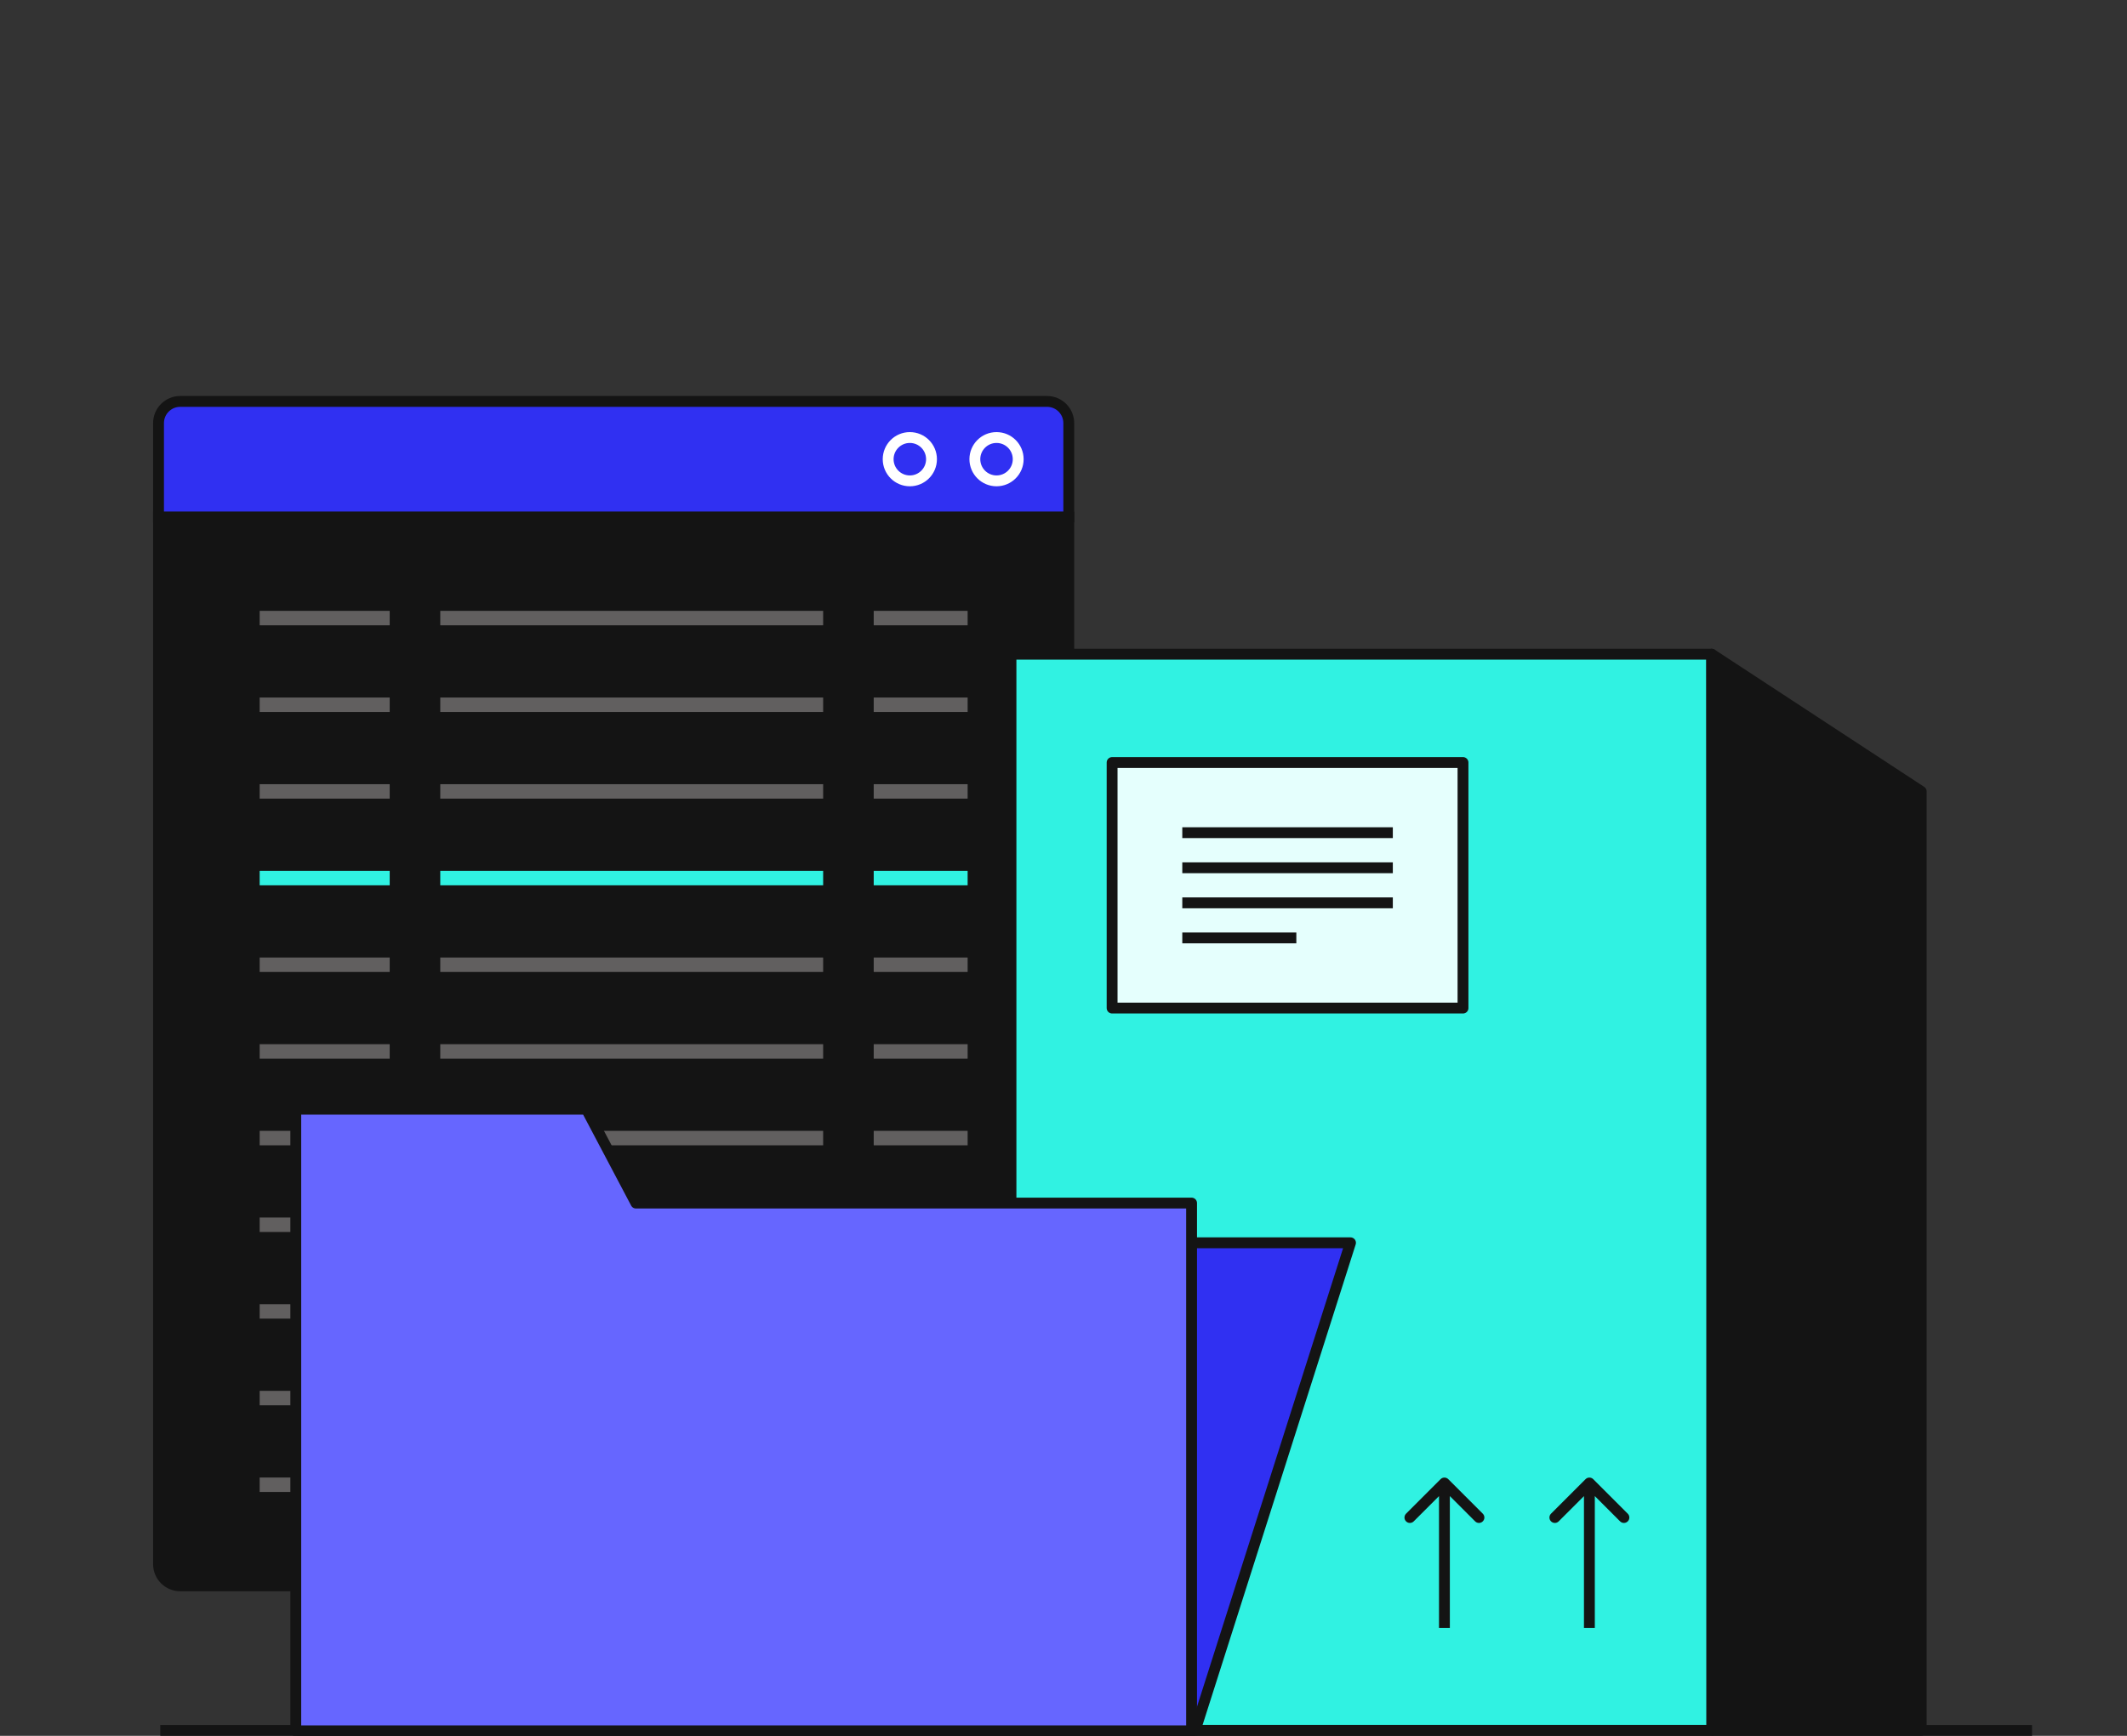
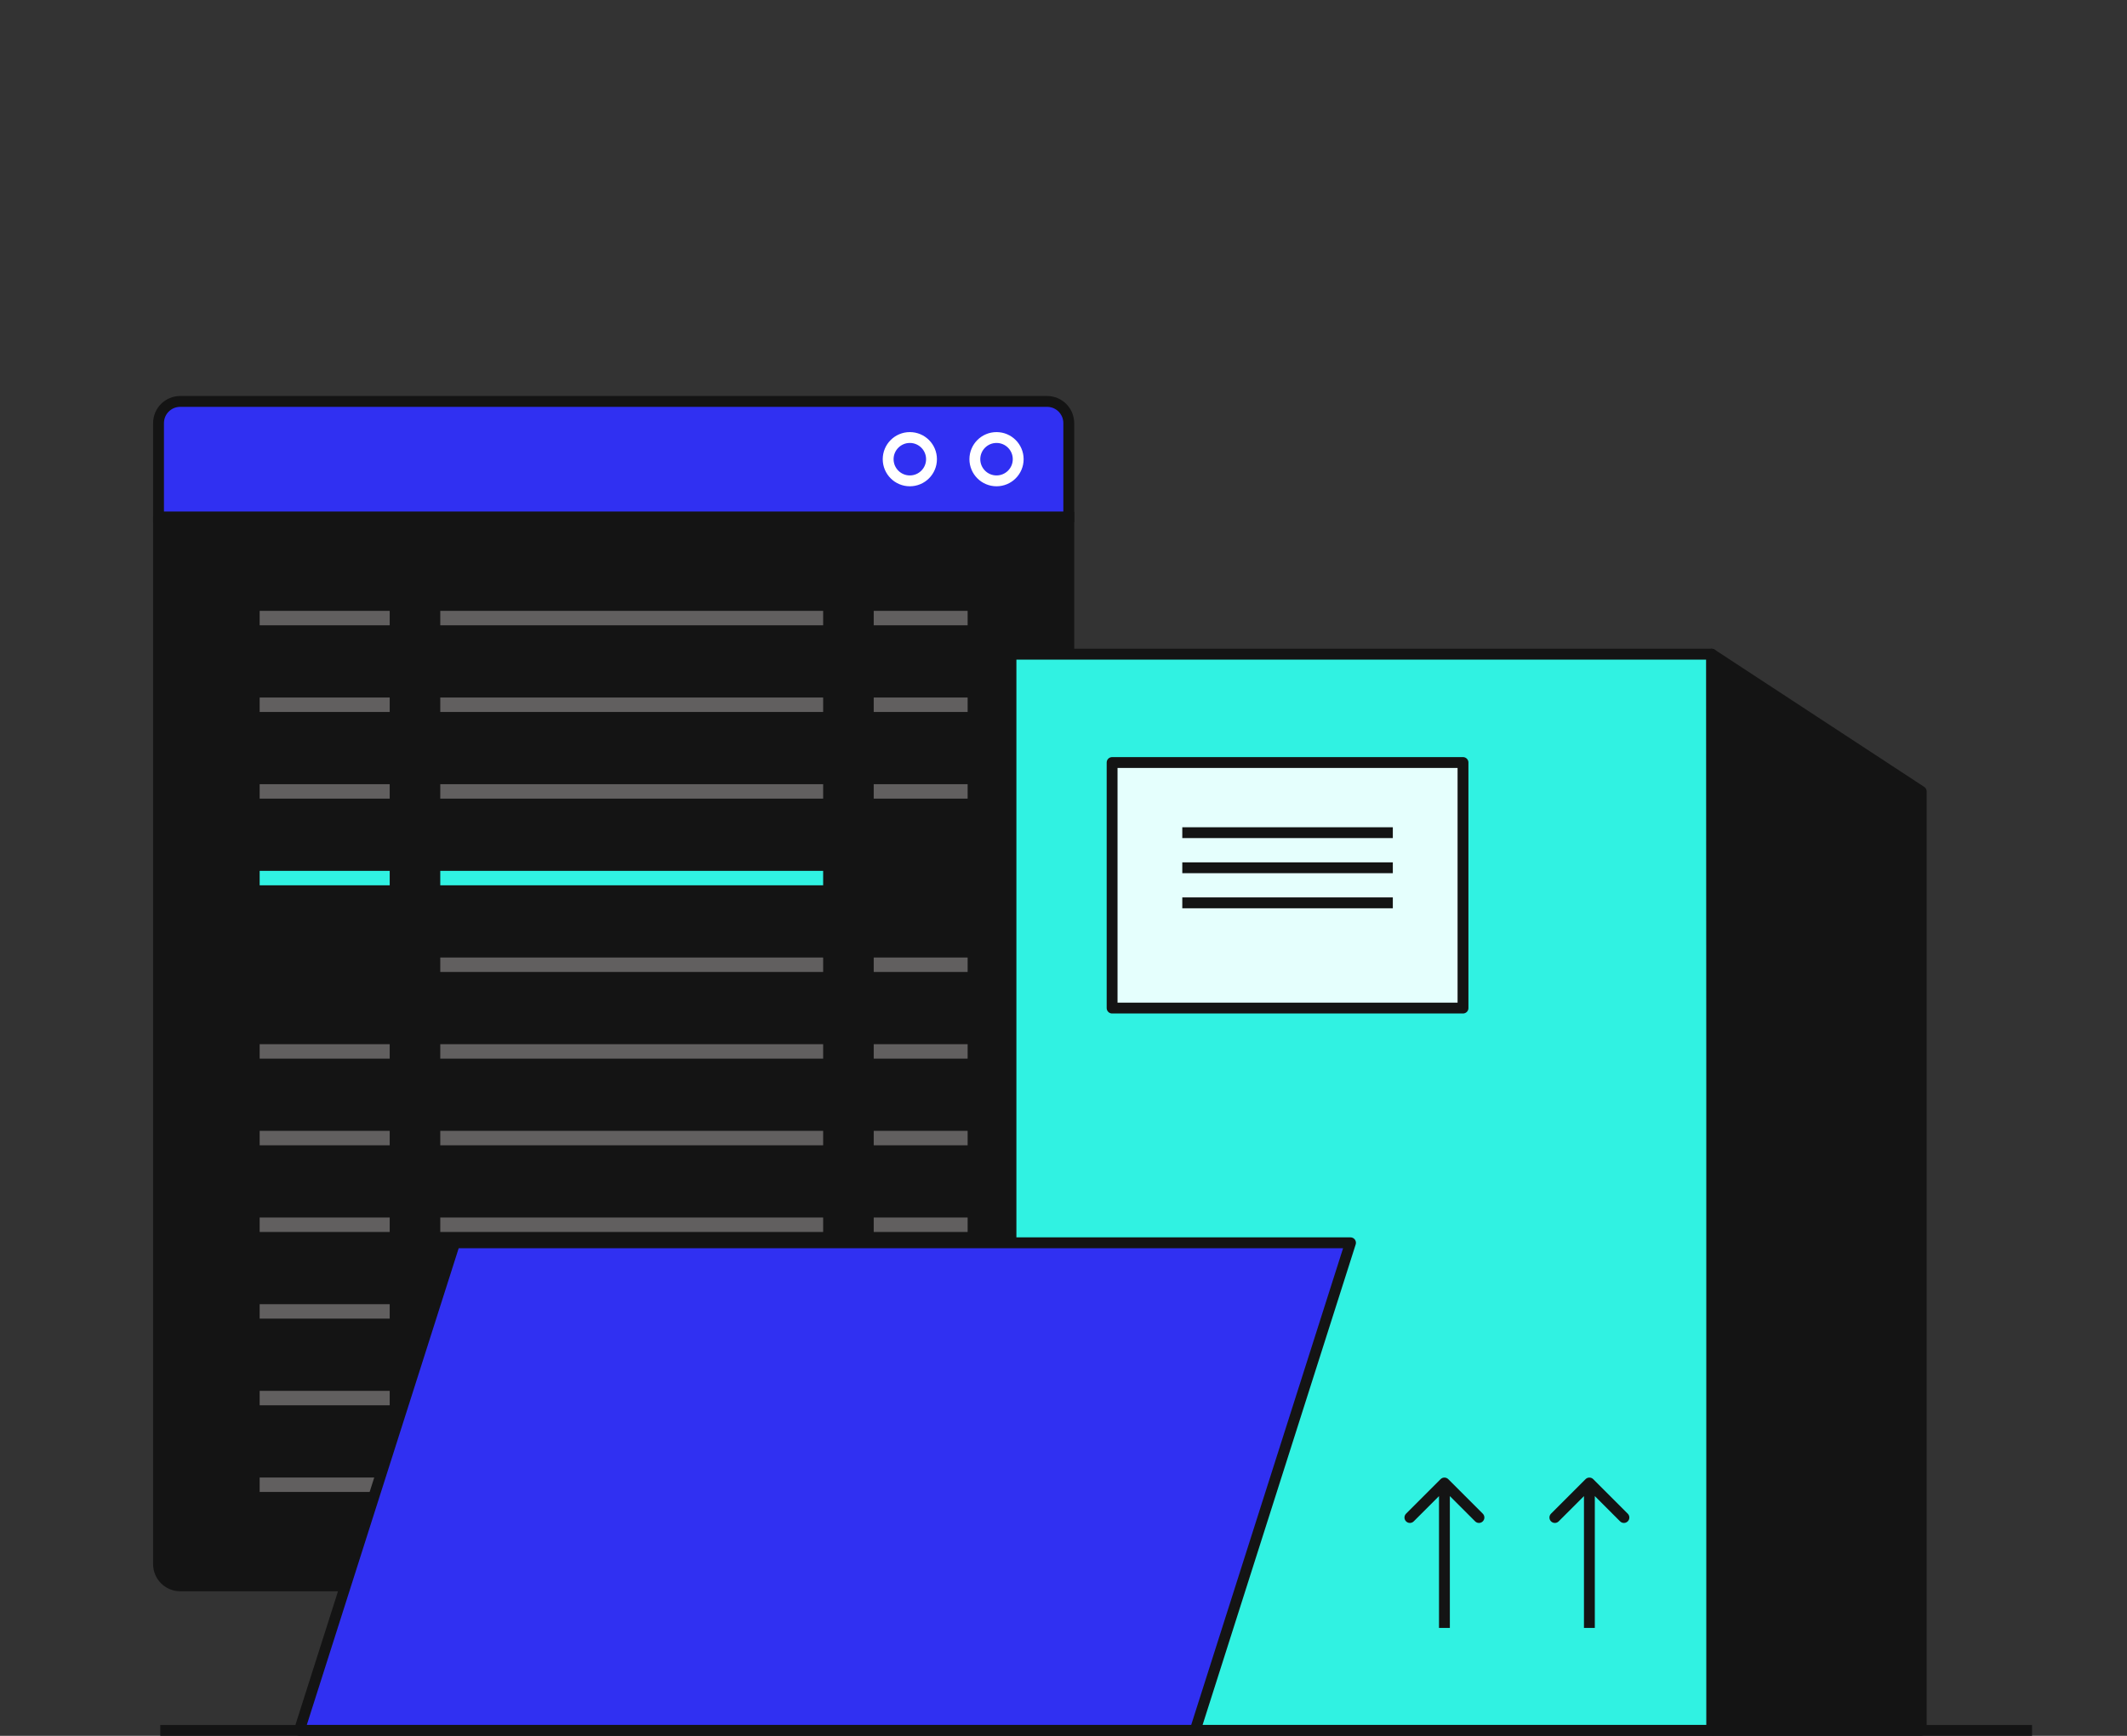
<svg xmlns="http://www.w3.org/2000/svg" width="392" height="320" viewBox="0 0 392 320" fill="none">
  <rect x="0" y="0" width="392" height="320" fill="#333333" stroke="none" />
  <g clip-path="url(#clip0_378_3720)">
    <path d="M29.54 319.001L374.502 319.001" stroke="#141414" stroke-width="2" />
-     <path d="M29.216 95.302H196.971V288.348C196.971 290.558 195.18 292.348 192.971 292.348H33.216C31.006 292.348 29.216 290.558 29.216 288.348V95.302Z" fill="#141414" stroke="#141414" stroke-width="2" />
+     <path d="M29.216 95.302H196.971V288.348C196.971 290.558 195.18 292.348 192.971 292.348H33.216C31.006 292.348 29.216 290.558 29.216 288.348V95.302" fill="#141414" stroke="#141414" stroke-width="2" />
    <path d="M29.216 78C29.216 75.791 31.006 74 33.216 74H192.971C195.18 74 196.971 75.791 196.971 78V95.302H29.216V78Z" fill="#3030F2" stroke="#141414" stroke-width="2" />
    <circle cx="183.657" cy="84.651" r="3.994" stroke="white" stroke-width="2" />
    <circle cx="167.68" cy="84.651" r="3.994" stroke="white" stroke-width="2" />
    <rect x="47.855" y="112.61" width="23.965" height="2.663" fill="#615F5F" />
    <rect x="161.024" y="112.61" width="17.308" height="2.663" fill="#615F5F" />
    <rect x="81.14" y="112.61" width="70.564" height="2.663" fill="#615F5F" />
    <rect x="47.855" y="128.587" width="23.965" height="2.663" fill="#615F5F" />
    <rect x="161.024" y="128.587" width="17.308" height="2.663" fill="#615F5F" />
    <rect x="81.14" y="128.587" width="70.564" height="2.663" fill="#615F5F" />
    <rect x="47.855" y="144.563" width="23.965" height="2.663" fill="#615F5F" />
    <rect x="161.024" y="144.563" width="17.308" height="2.663" fill="#615F5F" />
    <rect x="81.14" y="144.563" width="70.564" height="2.663" fill="#615F5F" />
    <rect x="47.856" y="192.494" width="23.965" height="2.663" fill="#615F5F" />
    <rect x="161.024" y="192.494" width="17.308" height="2.663" fill="#615F5F" />
    <rect x="81.14" y="192.494" width="70.564" height="2.663" fill="#615F5F" />
-     <rect x="47.855" y="176.517" width="23.965" height="2.663" fill="#615F5F" />
    <rect x="161.024" y="176.517" width="17.308" height="2.663" fill="#615F5F" />
    <rect x="81.14" y="176.517" width="70.564" height="2.663" fill="#615F5F" />
    <rect x="47.856" y="160.541" width="23.965" height="2.663" fill="#30F2E2" />
-     <rect x="161.024" y="160.541" width="17.308" height="2.663" fill="#30F2E2" />
    <rect x="81.14" y="160.541" width="70.564" height="2.663" fill="#30F2E2" />
    <rect x="47.855" y="208.471" width="23.965" height="2.663" fill="#615F5F" />
    <rect x="161.024" y="208.471" width="17.308" height="2.663" fill="#615F5F" />
    <rect x="81.14" y="208.471" width="70.564" height="2.663" fill="#615F5F" />
    <rect x="47.855" y="224.447" width="23.965" height="2.663" fill="#615F5F" />
    <rect x="161.024" y="224.447" width="17.308" height="2.663" fill="#615F5F" />
    <rect x="81.14" y="224.447" width="70.564" height="2.663" fill="#615F5F" />
    <rect x="47.855" y="240.424" width="23.965" height="2.663" fill="#615F5F" />
    <rect x="161.024" y="240.424" width="17.308" height="2.663" fill="#615F5F" />
    <rect x="81.14" y="240.424" width="70.564" height="2.663" fill="#615F5F" />
    <rect x="47.855" y="256.401" width="23.965" height="2.663" fill="#615F5F" />
    <rect x="161.024" y="256.401" width="17.308" height="2.663" fill="#615F5F" />
    <rect x="81.14" y="256.401" width="70.564" height="2.663" fill="#615F5F" />
    <rect x="47.855" y="272.377" width="23.965" height="2.663" fill="#615F5F" />
    <rect x="161.024" y="272.377" width="17.308" height="2.663" fill="#615F5F" />
    <rect x="81.14" y="272.377" width="70.564" height="2.663" fill="#615F5F" />
    <path d="M186.32 120.599H315.465V318.976H186.32V120.599Z" fill="#30F2E2" stroke="#141414" stroke-width="2" stroke-linejoin="round" />
    <path d="M354.075 145.895L315.465 120.599L315.655 318.976H354.075V145.895Z" fill="#141414" stroke="#141414" stroke-width="2" stroke-linejoin="round" />
    <rect x="204.959" y="140.57" width="64.668" height="45.267" fill="#E5FFFD" stroke="#141414" stroke-width="2" stroke-linejoin="round" />
    <path d="M217.894 153.503H256.694" stroke="#141414" stroke-width="2" stroke-linejoin="round" />
    <path d="M217.894 159.97H256.694" stroke="#141414" stroke-width="2" stroke-linejoin="round" />
    <path d="M217.894 166.437H256.694" stroke="#141414" stroke-width="2" stroke-linejoin="round" />
-     <path d="M217.894 172.902H238.911" stroke="#141414" stroke-width="2" stroke-linejoin="round" />
    <path d="M266.911 272.681C266.52 272.291 265.887 272.291 265.497 272.681L259.133 279.045C258.742 279.436 258.742 280.069 259.133 280.459C259.523 280.85 260.156 280.85 260.547 280.459L266.204 274.803L271.861 280.459C272.251 280.85 272.884 280.85 273.275 280.459C273.665 280.069 273.665 279.436 273.275 279.045L266.911 272.681ZM267.204 300.104L267.204 273.388L265.204 273.388L265.204 300.104L267.204 300.104Z" fill="#141414" />
    <path d="M293.627 272.681C293.237 272.291 292.604 272.291 292.213 272.681L285.849 279.045C285.459 279.436 285.459 280.069 285.849 280.459C286.24 280.85 286.873 280.85 287.263 280.459L292.92 274.803L298.577 280.459C298.968 280.85 299.601 280.85 299.991 280.459C300.382 280.069 300.382 279.436 299.991 279.045L293.627 272.681ZM293.92 300.104L293.92 273.388L291.92 273.388L291.92 300.104L293.92 300.104Z" fill="#141414" />
    <path d="M248.895 229.107H83.803L55.178 318.976H220.27L248.895 229.107Z" fill="#3030F2" stroke="#141414" stroke-width="2" stroke-linejoin="round" />
-     <path fill-rule="evenodd" clip-rule="evenodd" d="M108.069 204.477H54.512V221.785V222.165V319.071H219.605V221.785H117.204L108.069 204.477Z" fill="#6666FF" stroke="#141414" stroke-width="2" stroke-linejoin="round" />
  </g>
  <defs>
    <clipPath id="clip0_378_3720">
      <rect width="392" height="320" fill="white" />
    </clipPath>
  </defs>
</svg>